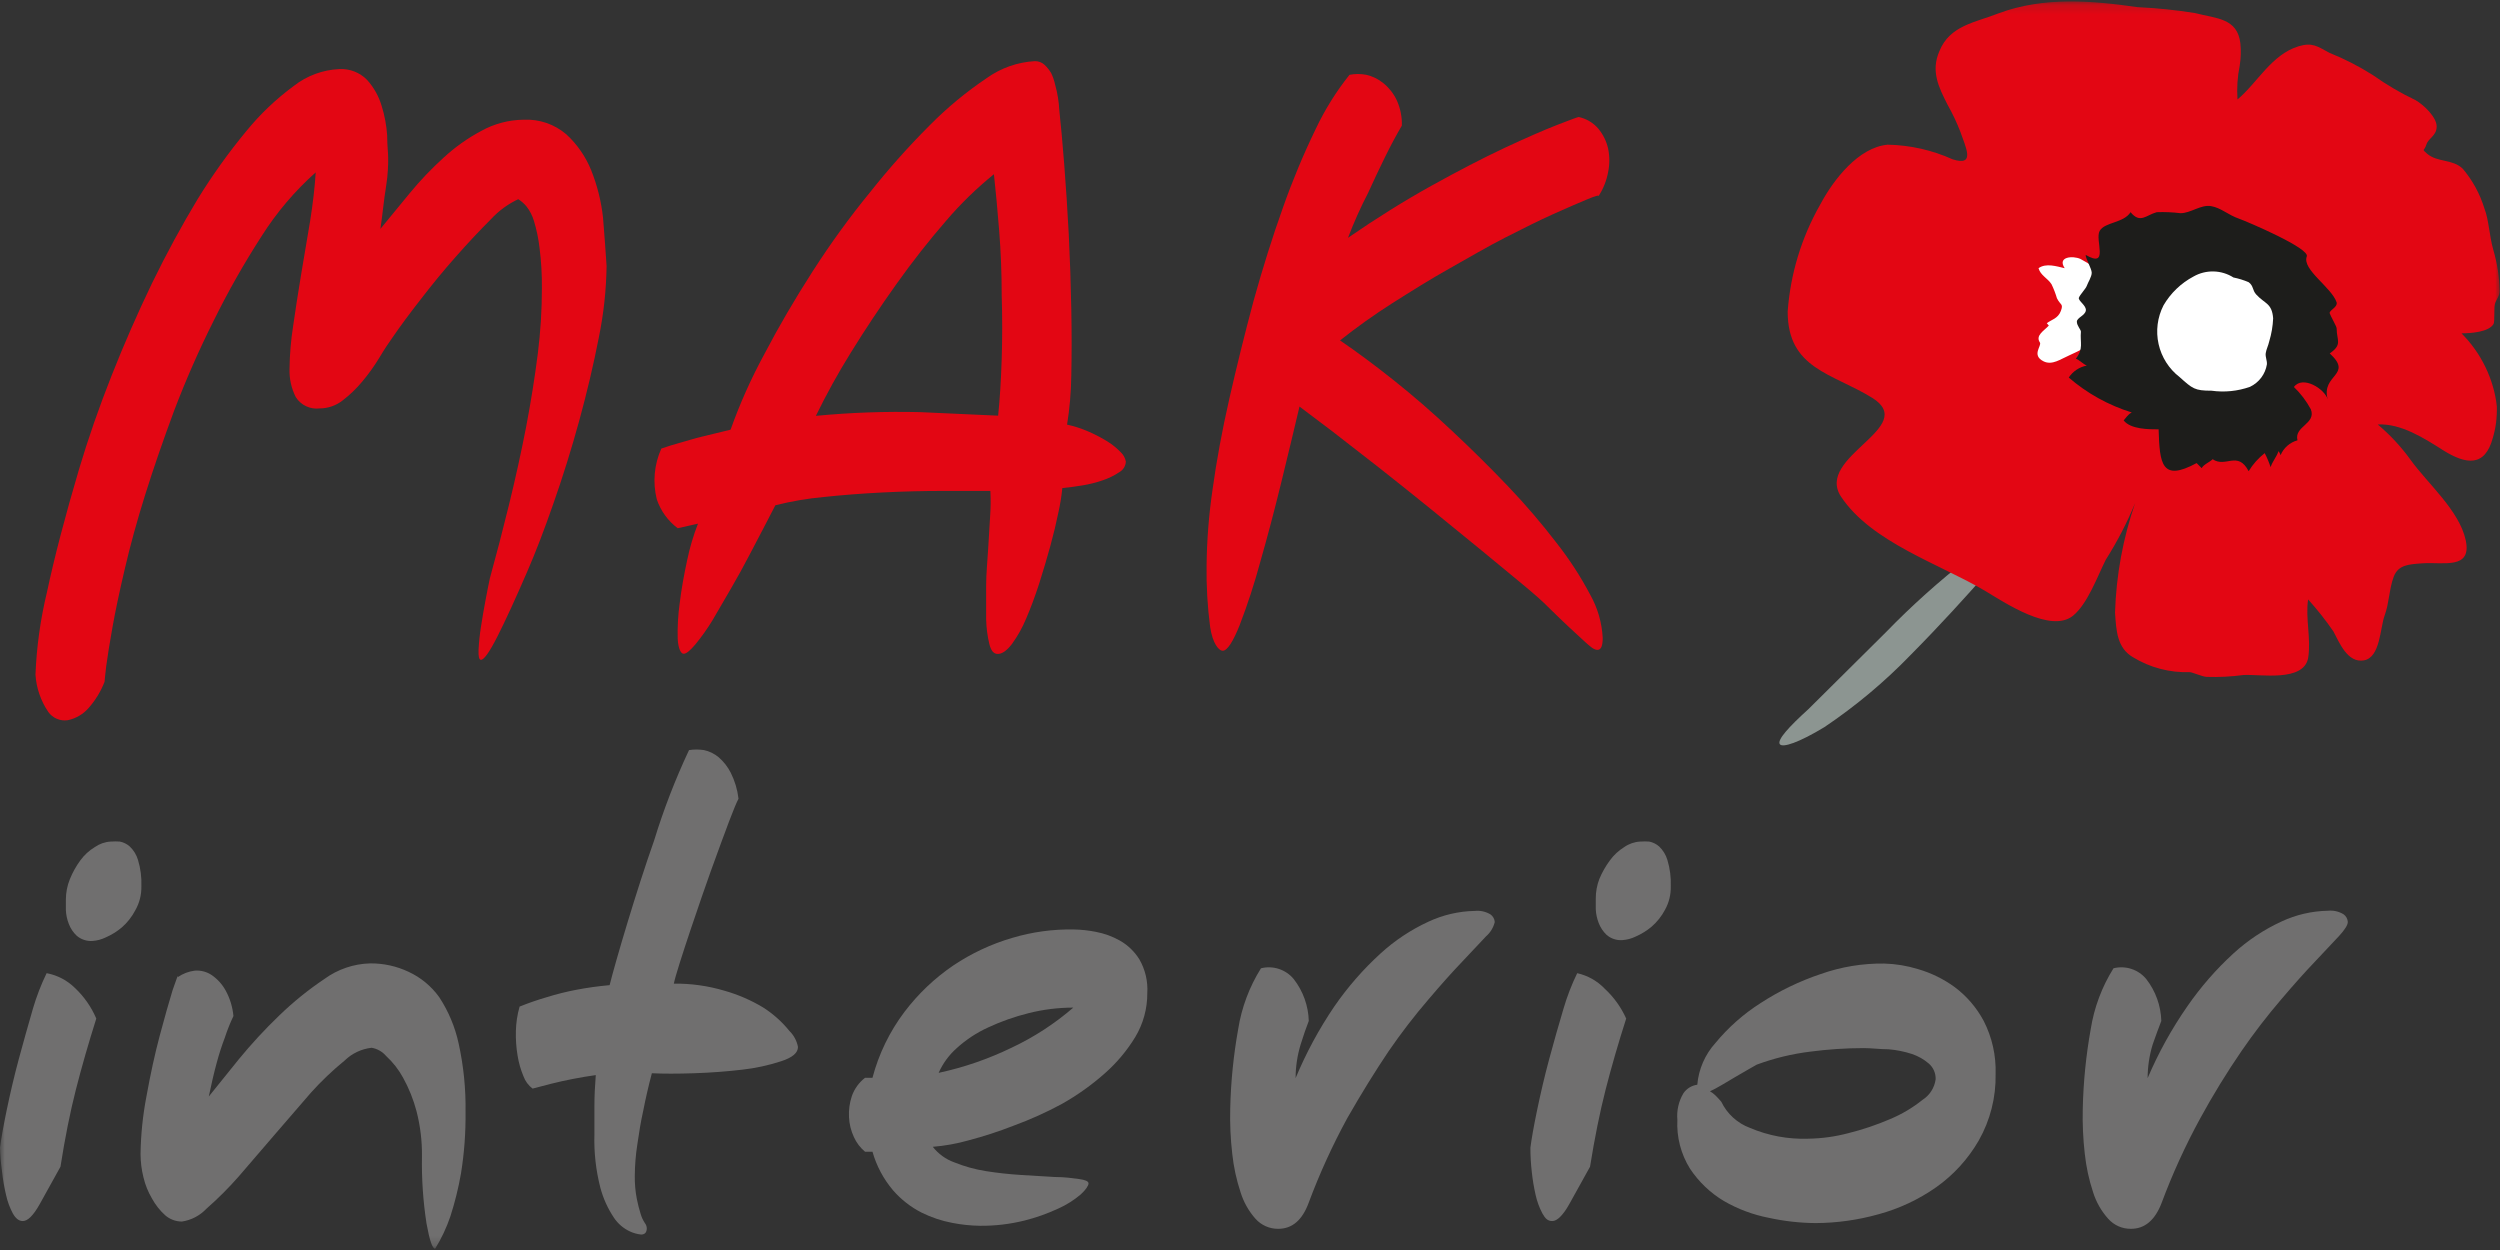
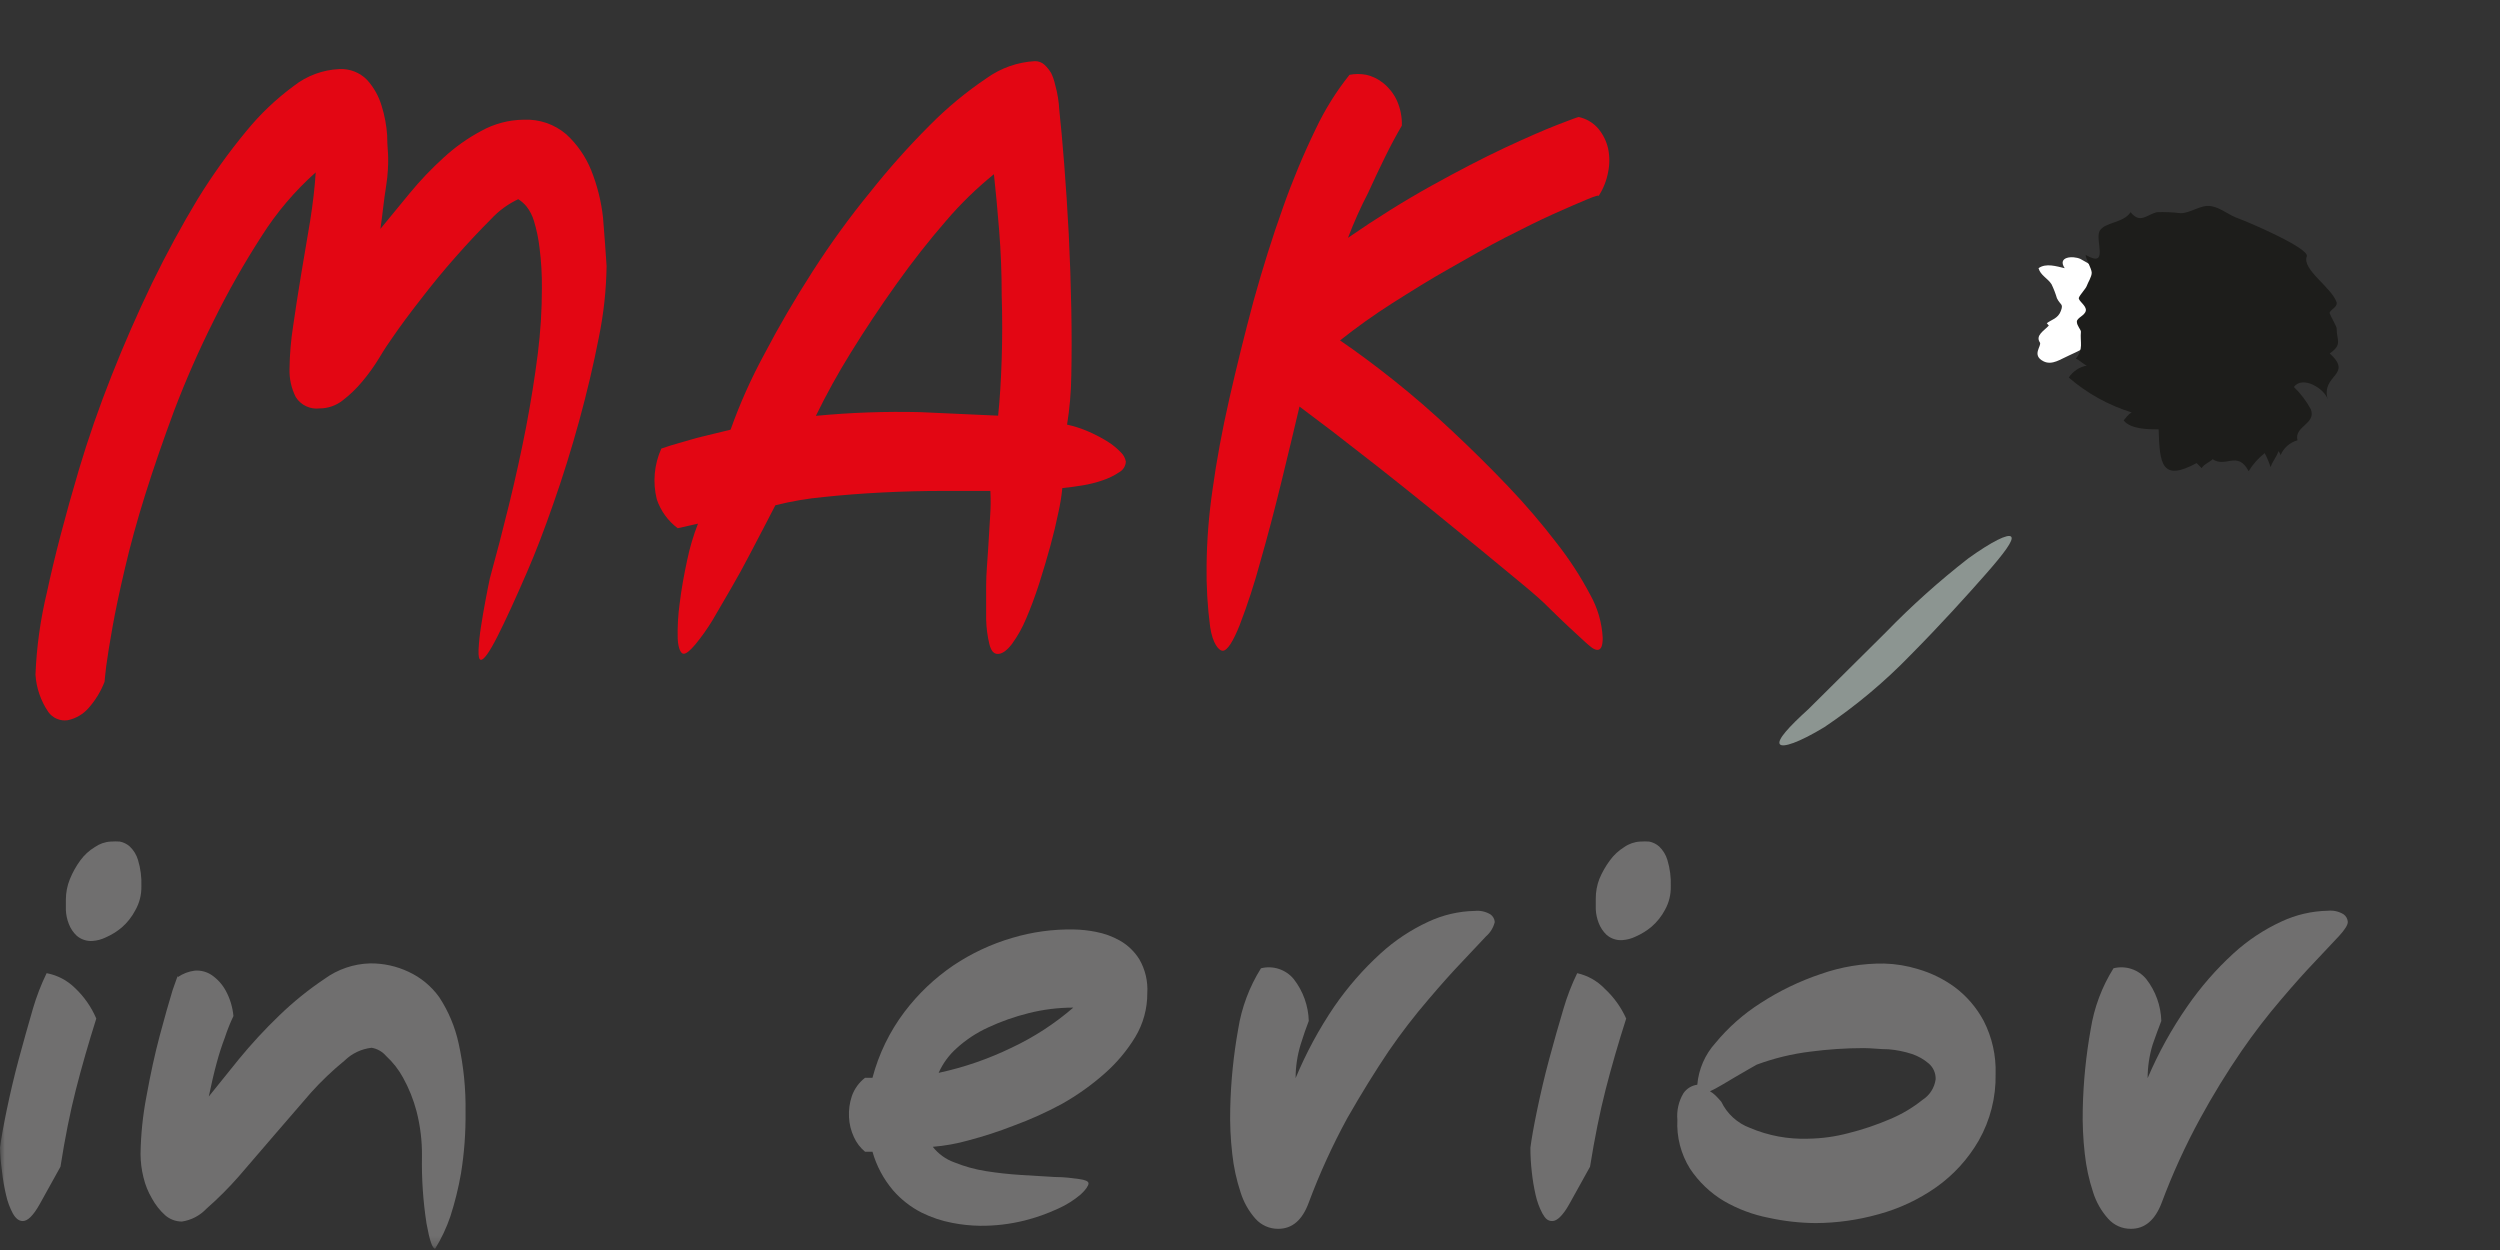
<svg xmlns="http://www.w3.org/2000/svg" width="260" height="130" viewBox="0 0 260 130" fill="none">
  <rect x="0" y="0" width="260" height="130" fill="#333333" stroke="none" />
  <g clip-path="url(#clip0_297_3)">
    <mask id="mask0_297_3" style="mask-type:luminance" maskUnits="userSpaceOnUse" x="0" y="0" width="260" height="130">
-       <path d="M260 0.166H0V129.797H260V0.166Z" fill="white" />
+       <path d="M260 0.166H0V129.797H260Z" fill="white" />
    </mask>
    <g mask="url(#mask0_297_3)">
      <path d="M198.672 68.149C195.962 70.948 192.965 73.453 189.73 75.625C187.13 77.204 185.356 77.818 185.092 77.38C184.829 76.941 186.006 75.625 188.079 73.747L196.107 65.78C198.788 63.016 201.659 60.442 204.698 58.076C207.14 56.321 208.844 55.479 209.16 55.813C209.476 56.146 208.405 57.567 206.489 59.743C204.575 61.919 201.869 64.92 198.672 68.149Z" fill="#8C9591" />
-       <path d="M232.929 6.835C232.694 7.989 232.617 9.17 232.7 10.344C234.791 8.59 236.214 5.694 239.042 4.817C240.5 4.378 240.992 4.817 242.275 5.501C243.848 6.132 245.36 6.907 246.79 7.817C248.187 8.81 249.668 9.679 251.217 10.415C252.042 10.889 253.413 12.169 253.413 13.152C253.413 14.135 252.552 14.345 252.341 15.047C252.13 15.749 251.796 15.434 252.429 15.995C253.518 16.908 255.046 16.521 256.118 17.539C257.149 18.757 257.921 20.172 258.384 21.698C258.841 22.857 258.894 24.559 259.298 25.963C259.709 27.366 259.934 28.817 259.965 30.279C259.965 30.788 259.596 31.14 259.473 31.613C259.35 32.087 259.473 33.368 259.333 33.684C258.858 34.544 256.926 34.667 255.995 34.667C258.045 36.721 259.344 39.403 259.684 42.283C259.712 43.374 259.57 44.464 259.262 45.512C258.437 48.635 256.434 48.284 254.115 46.845C252.148 45.599 249.723 44.02 247.282 44.143C248.565 45.22 249.709 46.452 250.69 47.81C252.446 50.267 255.766 53.075 256.434 56.181C257.102 59.287 254.062 58.427 251.919 58.585C250.531 58.691 249.425 58.725 248.95 59.971C248.476 61.218 248.476 62.727 248.002 64.008C247.527 65.289 247.562 68.36 245.858 68.676C244.154 68.992 243.294 66.833 242.679 65.675C241.876 64.506 240.996 63.392 240.044 62.341C239.745 64.359 240.377 66.412 240.044 68.448C239.552 70.957 235.037 70.097 233.315 70.202C232.046 70.372 230.765 70.436 229.486 70.395C229.099 70.395 227.939 69.886 227.729 69.904C225.658 69.972 223.613 69.436 221.844 68.36C220.175 67.394 220.087 65.605 219.964 63.709C220.084 59.83 220.788 55.99 222.054 52.321C221.208 54.37 220.186 56.343 218.998 58.217C218.119 59.971 217.118 62.779 215.607 64.025C213.288 65.92 208.475 62.656 206.384 61.411C201.729 58.655 194.614 56.392 191.469 51.654C188.711 47.477 199.638 44.441 194.702 41.37C190.556 38.808 185.918 38.37 185.918 32.403C186.201 28.495 187.353 24.701 189.291 21.295C190.679 18.68 193.279 15.328 196.318 15.047C198.653 15.092 200.954 15.612 203.082 16.574C205.488 17.329 204.434 15.328 203.854 13.643C203.487 12.701 203.052 11.786 202.554 10.906C201.606 9.046 200.798 7.396 201.694 5.326C202.783 2.623 205.453 2.342 207.877 1.377C212.568 -0.36 217.522 0.061 222.318 0.745C224.319 0.839 226.313 1.044 228.291 1.36C230.504 1.939 232.683 1.869 232.999 4.501C233.077 5.279 233.053 6.063 232.929 6.835Z" fill="#E30613" />
      <path d="M219.261 28.893C218.368 28.137 217.396 27.478 216.362 26.928C215.59 26.577 213.921 26.682 214.729 27.893C213.886 27.7 212.779 27.331 212.006 27.893C212.217 28.648 212.954 28.928 213.358 29.56C213.585 30.03 213.773 30.517 213.921 31.017C214.29 31.771 214.623 31.561 214.325 32.35C214.026 33.14 213.341 33.245 212.867 33.614C212.943 33.691 213.013 33.773 213.078 33.859C212.603 34.386 211.654 34.877 212.146 35.614C212.375 35.965 211.233 36.931 212.533 37.58C213.429 38.019 214.29 37.352 215.221 36.948C216.819 36.211 218.646 35.404 218.734 33.438C218.734 31.947 218.295 30.174 219.507 28.981" fill="white" />
      <path d="M221.58 22.067C222.581 23.295 223.196 22.365 224.303 22.067C225.13 22.037 225.958 22.072 226.78 22.172C227.834 22.172 228.888 21.26 229.942 21.435C230.996 21.611 231.699 22.348 232.876 22.751C233.631 23.015 240.289 25.84 239.903 26.682C239.393 28.033 242.503 29.893 243.012 31.455C243.118 31.982 242.187 32.28 242.292 32.596C242.398 32.912 243.012 33.947 243.012 34.158C243.012 35.404 243.645 35.825 242.292 36.755C244.787 39.036 241.361 38.931 242.081 41.528C241.782 40.458 239.481 39.001 238.568 40.247C239.27 40.924 239.863 41.705 240.325 42.563C240.922 44.09 238.568 44.318 238.937 45.792C238.546 45.9 238.184 46.095 237.88 46.362C237.576 46.63 237.336 46.963 237.18 47.337C237.134 47.185 237.062 47.043 236.969 46.916C236.758 47.53 236.354 47.951 236.143 48.583C235.979 48.081 235.773 47.594 235.529 47.126C234.864 47.647 234.298 48.283 233.86 49.004C232.718 46.828 231.47 48.688 230.118 47.758C229.802 48.074 229.187 48.284 228.976 48.688L228.449 48.161C224.812 50.127 224.602 48.267 224.496 44.652C223.46 44.652 221.58 44.652 220.86 43.721C221.07 43.511 221.281 43.107 221.703 42.897C219.291 42.15 217.06 40.913 215.15 39.264C215.364 38.942 215.641 38.665 215.964 38.451C216.287 38.237 216.649 38.09 217.03 38.019C216.714 37.913 216.204 37.404 215.888 37.299C216.714 36.264 216.31 35.632 216.415 34.491C216.415 34.281 215.993 33.877 215.993 33.456C215.993 33.035 216.819 32.842 216.925 32.315C217.03 31.789 216.099 31.28 216.204 30.964C216.31 30.648 216.925 30.034 217.03 29.718C217.135 29.402 217.539 28.788 217.539 28.367C217.539 27.946 216.907 26.91 216.907 26.507C219.402 27.963 217.838 24.945 218.365 24.015C218.892 23.085 220.86 23.207 221.58 22.067Z" fill="#1D1D1B" />
-       <path d="M225.006 31.754C225.748 30.482 226.831 29.442 228.133 28.753C228.768 28.392 229.49 28.212 230.22 28.231C230.95 28.249 231.662 28.466 232.278 28.858C232.821 28.967 233.351 29.132 233.86 29.349C234.386 29.735 234.229 30.174 234.65 30.631C235.546 31.613 236.284 31.508 236.407 33.105C236.373 33.914 236.237 34.716 236.003 35.491C235.898 35.965 235.687 36.351 235.634 36.737C235.581 37.123 235.792 37.51 235.757 37.895C235.675 38.398 235.473 38.872 235.166 39.279C234.86 39.685 234.46 40.012 234 40.23C232.717 40.684 231.343 40.822 229.995 40.633C228.238 40.633 228.027 40.423 226.674 39.212C225.569 38.358 224.798 37.145 224.493 35.783C224.188 34.421 224.37 32.996 225.006 31.754Z" fill="white" />
      <path d="M63.085 27.665C63.05 30.165 62.779 32.656 62.277 35.105C61.727 37.925 61.047 40.809 60.239 43.757C59.431 46.705 58.535 49.577 57.552 52.373C56.58 55.169 55.66 57.556 54.794 59.533C53.622 62.247 52.615 64.44 51.772 66.114C50.929 67.787 50.343 68.623 50.015 68.623C49.828 68.623 49.746 68.284 49.769 67.605C49.808 66.806 49.89 66.009 50.015 65.218C50.156 64.306 50.314 63.382 50.49 62.446C50.665 61.51 50.818 60.744 50.946 60.147C51.626 57.69 52.293 55.122 52.949 52.443C53.605 49.764 54.19 47.103 54.706 44.459C55.209 41.826 55.619 39.259 55.935 36.755C56.216 34.514 56.357 32.258 56.357 29.999C56.372 28.585 56.29 27.172 56.111 25.77C56.001 24.824 55.807 23.89 55.531 22.979C55.368 22.424 55.1 21.906 54.741 21.453C54.501 21.163 54.216 20.915 53.898 20.716C52.83 21.218 51.87 21.921 51.069 22.786C49.898 23.956 48.686 25.249 47.433 26.665C46.18 28.08 44.956 29.566 43.761 31.122C42.584 32.631 41.635 33.912 40.915 34.965C40.459 35.597 39.967 36.334 39.457 37.194C38.935 38.056 38.348 38.878 37.7 39.651C37.087 40.393 36.392 41.064 35.627 41.651C34.945 42.184 34.104 42.475 33.238 42.476C32.756 42.534 32.267 42.454 31.829 42.246C31.39 42.038 31.02 41.71 30.761 41.3C30.297 40.382 30.073 39.362 30.111 38.334C30.13 36.865 30.254 35.399 30.48 33.947C30.726 32.227 31.007 30.414 31.323 28.507C31.639 26.6 31.95 24.758 32.254 22.979C32.547 21.131 32.74 19.446 32.834 17.925C30.654 19.869 28.755 22.108 27.195 24.576C25.371 27.404 23.711 30.333 22.223 33.351C20.696 36.397 19.324 39.519 18.112 42.704C16.941 45.863 15.934 48.787 15.091 51.478C14.248 54.169 13.545 56.725 12.983 59.147C12.432 61.487 12.005 63.51 11.7 65.218C11.396 66.927 11.179 68.272 11.05 69.255C10.933 70.249 10.875 70.799 10.875 70.904C10.486 71.909 9.921 72.836 9.206 73.642C8.638 74.29 7.872 74.734 7.027 74.905C6.647 74.958 6.259 74.905 5.906 74.754C5.553 74.603 5.248 74.357 5.025 74.045C4.241 72.895 3.78 71.556 3.689 70.167C3.804 67.274 4.205 64.4 4.884 61.586C5.657 57.959 6.77 53.695 8.222 48.793C9.171 45.611 10.295 42.376 11.595 39.089C12.895 35.801 14.3 32.59 15.811 29.455C17.31 26.378 18.897 23.453 20.572 20.68C22.082 18.227 23.761 15.882 25.596 13.661C27.041 11.885 28.706 10.299 30.55 8.941C31.904 7.879 33.556 7.265 35.276 7.186C35.816 7.154 36.356 7.24 36.859 7.437C37.362 7.634 37.818 7.937 38.192 8.326C38.88 9.095 39.39 10.006 39.685 10.994C40.001 11.997 40.195 13.033 40.265 14.082C40.265 15.118 40.37 15.837 40.37 16.434C40.37 17.03 40.37 18.066 40.142 19.452C39.914 20.838 39.791 22.277 39.562 23.804L42.619 20.084C43.699 18.772 44.873 17.54 46.133 16.399C47.309 15.312 48.62 14.38 50.033 13.626C51.387 12.871 52.909 12.467 54.46 12.45C56.082 12.372 57.673 12.918 58.904 13.977C60.032 15.016 60.914 16.293 61.487 17.715C62.119 19.295 62.533 20.954 62.716 22.646C62.857 24.506 62.998 26.156 63.085 27.665Z" fill="#E30613" />
      <path d="M102.999 51.057H97.957C95.966 51.057 93.917 51.109 91.808 51.215C89.701 51.32 87.651 51.478 85.66 51.689C83.966 51.846 82.286 52.133 80.636 52.548C80.413 52.97 80.062 53.648 79.582 54.584C79.101 55.52 78.557 56.561 77.948 57.708C77.339 58.878 76.695 60.048 76.015 61.218C75.336 62.387 74.692 63.493 74.083 64.534C73.555 65.398 72.969 66.225 72.326 67.008C71.781 67.658 71.377 67.991 71.097 67.991C70.815 67.991 70.534 67.465 70.481 66.429C70.448 65.186 70.519 63.941 70.692 62.709C70.868 61.27 71.132 59.796 71.466 58.252C71.734 56.959 72.11 55.691 72.59 54.461L70.481 54.935C69.465 54.174 68.704 53.121 68.303 51.917C67.867 50.158 68.034 48.305 68.778 46.652C69.375 46.442 70.042 46.231 70.815 46.021C71.588 45.81 72.203 45.599 73.099 45.389L75.98 44.687C76.945 41.979 78.12 39.351 79.494 36.825C80.969 34.006 82.638 31.145 84.501 28.244C86.363 25.343 88.348 22.605 90.456 20.031C92.403 17.573 94.491 15.229 96.71 13.012C98.516 11.187 100.499 9.547 102.63 8.116C104.093 7.07 105.823 6.462 107.619 6.361C107.806 6.355 107.992 6.386 108.167 6.453C108.342 6.519 108.502 6.619 108.638 6.747C108.906 7 109.136 7.29 109.324 7.607C109.504 7.981 109.64 8.376 109.728 8.783C109.973 9.653 110.121 10.547 110.167 11.45C110.331 12.959 110.501 14.825 110.676 17.048C110.852 19.271 111.01 21.698 111.15 24.331C111.279 26.963 111.367 29.548 111.414 32.087C111.461 34.626 111.461 36.965 111.414 39.106C111.391 40.799 111.244 42.489 110.975 44.16C111.722 44.324 112.451 44.559 113.153 44.862C113.833 45.153 114.491 45.493 115.121 45.88C115.643 46.197 116.121 46.58 116.544 47.021C116.828 47.28 117.019 47.625 117.088 48.003C117.078 48.231 117.01 48.452 116.89 48.645C116.77 48.839 116.602 48.998 116.403 49.109C115.885 49.454 115.324 49.731 114.734 49.934C114.037 50.177 113.32 50.359 112.591 50.478C111.818 50.606 111.115 50.7 110.483 50.758C110.399 51.602 110.264 52.44 110.079 53.268C109.856 54.368 109.575 55.538 109.236 56.778C108.896 58.018 108.51 59.322 108.076 60.691C107.643 62.025 107.192 63.236 106.724 64.323C106.334 65.269 105.832 66.164 105.23 66.991C104.703 67.675 104.211 68.009 103.772 68.009C103.333 68.009 103.069 67.675 102.894 66.991C102.691 66.145 102.579 65.281 102.56 64.411C102.56 63.376 102.56 62.2 102.56 60.902C102.56 59.603 102.701 58.322 102.771 57.058C102.841 55.795 102.911 54.637 102.981 53.549C103.037 52.719 103.043 51.887 102.999 51.057ZM103.807 43.23C103.983 41.51 104.106 39.557 104.176 37.369C104.246 35.181 104.246 32.953 104.176 30.683C104.176 28.413 104.088 26.179 103.913 23.98C103.737 21.78 103.556 19.826 103.368 18.118C101.559 19.582 99.889 21.209 98.379 22.979C96.611 25.015 94.889 27.209 93.214 29.56C91.539 31.912 89.964 34.28 88.488 36.667C87.165 38.797 85.951 40.994 84.852 43.248C88.454 42.904 92.074 42.775 95.691 42.862L103.807 43.23Z" fill="#E30613" />
      <path d="M164.186 12.169C164.98 12.339 165.696 12.765 166.224 13.38C166.722 13.981 167.072 14.69 167.243 15.451C167.412 16.261 167.412 17.098 167.243 17.908C167.079 18.789 166.745 19.629 166.259 20.382C166.259 20.277 165.908 20.382 165.065 20.733C164.222 21.084 163.08 21.576 161.551 22.26C160.023 22.944 158.424 23.752 156.527 24.717C154.63 25.682 152.838 26.752 150.8 27.893C148.762 29.034 146.812 30.262 144.809 31.526C142.928 32.724 141.11 34.018 139.363 35.404C141.085 36.574 142.953 37.96 144.967 39.563C146.982 41.165 149.002 42.92 151.028 44.827C153.043 46.711 154.993 48.641 156.878 50.618C158.644 52.47 160.309 54.415 161.867 56.444C163.2 58.136 164.375 59.945 165.381 61.849C166.156 63.226 166.601 64.764 166.681 66.341C166.681 67.184 166.505 67.588 166.136 67.588C165.767 67.588 165.381 67.254 164.678 66.605C163.975 65.956 162.746 64.85 160.971 63.095C160.515 62.621 159.671 61.867 158.424 60.831L154.067 57.234L148.797 52.935C146.935 51.425 145.12 49.975 143.351 48.583L138.52 44.827L135.147 42.283C134.597 44.623 133.964 47.255 133.25 50.179C132.535 53.104 131.809 55.854 131.071 58.427C130.47 60.656 129.755 62.852 128.928 65.008C128.226 66.763 127.628 67.675 127.171 67.675C126.715 67.675 126.1 66.85 125.854 65.201C125.574 63.06 125.45 60.902 125.485 58.743C125.518 56.135 125.723 53.533 126.1 50.952C126.51 47.957 127.095 44.786 127.857 41.44C128.618 38.094 129.455 34.713 130.369 31.297C131.318 27.881 132.336 24.646 133.426 21.593C134.407 18.805 135.545 16.075 136.834 13.415C137.782 11.408 138.961 9.518 140.347 7.782C140.927 7.669 141.524 7.669 142.104 7.782C142.747 7.932 143.348 8.226 143.861 8.642C144.449 9.116 144.924 9.716 145.249 10.397C145.634 11.232 145.821 12.145 145.793 13.065C145.208 14.059 144.622 15.153 144.036 16.346C143.451 17.539 142.865 18.779 142.28 20.066C141.518 21.529 140.822 23.085 140.189 24.734C143.14 22.699 146.027 20.897 148.85 19.329C151.672 17.762 154.214 16.445 156.474 15.381C158.735 14.328 160.556 13.532 161.938 12.994C163.32 12.456 164.069 12.181 164.186 12.169Z" fill="#E30613" />
      <path d="M6.289 121.339L4.128 125.234C3.473 126.404 2.887 126.989 2.372 126.989C1.968 126.989 1.634 126.726 1.335 126.199C1.015 125.597 0.778 124.953 0.632 124.287C0.44 123.484 0.299 122.669 0.211 121.848C0.094 121.021 0.024 120.189 0 119.356C0.123 118.408 0.351 117.109 0.703 115.425C1.054 113.74 1.476 111.915 1.95 110.16C2.424 108.405 2.916 106.651 3.426 104.896C3.797 103.63 4.273 102.397 4.849 101.21C5.957 101.416 6.979 101.948 7.782 102.737C8.739 103.636 9.499 104.723 10.014 105.931C9.194 108.528 8.485 110.997 7.888 113.337C7.291 115.676 6.758 118.343 6.289 121.339ZM11.559 87.523C11.858 87.501 12.157 87.501 12.455 87.523C12.841 87.595 13.199 87.771 13.492 88.031C13.897 88.416 14.194 88.9 14.353 89.436C14.621 90.322 14.74 91.247 14.704 92.173C14.723 93.059 14.498 93.933 14.054 94.7C13.704 95.365 13.233 95.96 12.666 96.455C12.162 96.878 11.6 97.227 10.997 97.49C10.563 97.702 10.092 97.828 9.609 97.859C9.014 97.899 8.427 97.704 7.976 97.315C7.608 96.968 7.326 96.542 7.15 96.069C6.975 95.62 6.875 95.146 6.851 94.665C6.851 94.191 6.851 93.823 6.851 93.542C6.853 92.814 6.996 92.092 7.273 91.418C7.553 90.726 7.919 90.072 8.362 89.471C8.764 88.92 9.271 88.454 9.855 88.102C10.341 87.759 10.913 87.558 11.507 87.523H11.559Z" fill="#706F6F" />
      <path d="M18.499 101.614C19.023 101.255 19.625 101.026 20.255 100.947C20.876 100.898 21.494 101.059 22.012 101.403C22.618 101.82 23.118 102.373 23.47 103.018C23.918 103.837 24.193 104.739 24.278 105.668C23.932 106.397 23.632 107.147 23.382 107.914C23.057 108.771 22.776 109.643 22.539 110.529C22.258 111.546 21.995 112.705 21.713 114.038L24.823 110.178C26.136 108.575 27.544 107.051 29.039 105.615C30.492 104.208 32.067 102.933 33.747 101.807C35.128 100.801 36.782 100.238 38.49 100.193C39.875 100.178 41.245 100.478 42.496 101.07C43.766 101.658 44.861 102.565 45.676 103.702C46.64 105.167 47.325 106.797 47.696 108.511C48.214 110.861 48.456 113.264 48.416 115.67C48.441 117.803 48.282 119.935 47.942 122.041C47.678 123.556 47.309 125.052 46.835 126.515C46.436 127.689 45.906 128.813 45.254 129.867C44.973 129.867 44.674 128.996 44.358 127.252C44.001 124.93 43.842 122.582 43.884 120.233C43.901 118.665 43.712 117.101 43.322 115.583C43.002 114.359 42.53 113.18 41.916 112.073C41.457 111.234 40.864 110.475 40.159 109.827C39.772 109.372 39.238 109.068 38.649 108.967C37.589 109.087 36.6 109.556 35.838 110.3C34.582 111.326 33.408 112.447 32.324 113.652C31.153 115.009 29.9 116.46 28.565 118.004C27.23 119.549 25.982 120.999 24.823 122.356C23.779 123.546 22.658 124.665 21.468 125.708C20.791 126.424 19.894 126.893 18.92 127.042C18.273 127.041 17.648 126.804 17.163 126.375C16.62 125.88 16.163 125.299 15.811 124.655C15.4 123.962 15.098 123.211 14.915 122.427C14.72 121.64 14.62 120.833 14.616 120.022C14.645 118.008 14.851 116 15.231 114.021C15.653 111.681 16.115 109.569 16.619 107.686C17.122 105.802 17.568 104.229 17.954 102.965C18.376 101.719 18.551 101.281 18.499 101.614Z" fill="#706F6F" />
-       <path d="M55.39 113.214C54.954 112.889 54.625 112.443 54.441 111.933C54.151 111.24 53.945 110.516 53.827 109.774C53.688 108.939 53.63 108.093 53.651 107.247C53.67 106.38 53.8 105.519 54.038 104.685C54.969 104.309 55.919 103.982 56.883 103.702C57.87 103.395 58.873 103.143 59.887 102.948C61.05 102.724 62.222 102.56 63.401 102.456C63.981 100.105 66.212 92.542 68.021 87.435C69.008 84.212 70.223 81.062 71.658 78.011C72.176 77.93 72.703 77.93 73.221 78.011C73.777 78.131 74.296 78.384 74.732 78.748C75.256 79.198 75.685 79.747 75.997 80.363C76.422 81.21 76.695 82.124 76.805 83.065C76.401 83.838 75.628 85.891 73.906 90.646C73.116 92.84 70.393 100.737 70.077 102.298C71.86 102.278 73.637 102.526 75.347 103.035C76.766 103.437 78.126 104.027 79.387 104.79C80.414 105.447 81.328 106.265 82.093 107.212C82.556 107.663 82.869 108.245 82.989 108.879C82.989 109.493 82.427 109.985 81.232 110.371C79.913 110.801 78.553 111.095 77.174 111.248C75.593 111.435 73.93 111.558 72.185 111.617C70.44 111.675 68.976 111.675 67.793 111.617C67.442 112.95 67.143 114.249 66.897 115.512C66.651 116.618 66.458 117.776 66.282 119.022C66.116 120.091 66.028 121.17 66.018 122.251C66.004 123.069 66.075 123.887 66.23 124.69C66.336 125.224 66.471 125.751 66.633 126.27C66.729 126.593 66.871 126.9 67.055 127.182C67.181 127.337 67.254 127.527 67.266 127.726C67.266 128.165 67.073 128.393 66.669 128.393C66.261 128.346 65.863 128.234 65.492 128.06C64.83 127.748 64.265 127.263 63.858 126.656C63.212 125.695 62.731 124.634 62.435 123.514C61.969 121.698 61.763 119.826 61.82 117.952C61.82 116.957 61.82 115.975 61.82 115.004C61.82 114.033 61.867 112.968 61.961 111.81C60.382 112.031 58.816 112.336 57.27 112.722L55.39 113.214Z" fill="#706F6F" />
      <path d="M101.892 127.481C100.937 127.465 99.984 127.365 99.046 127.182C97.936 126.974 96.86 126.613 95.849 126.112C94.719 125.538 93.711 124.751 92.88 123.795C91.886 122.624 91.155 121.254 90.737 119.777H89.964C89.465 119.364 89.068 118.841 88.804 118.25C88.501 117.599 88.328 116.896 88.295 116.179C88.256 115.436 88.358 114.692 88.594 113.986C88.859 113.236 89.334 112.578 89.964 112.091H90.737C91.389 109.616 92.517 107.291 94.057 105.247C95.479 103.365 97.2 101.728 99.152 100.403C101.031 99.143 103.093 98.178 105.265 97.543C107.344 96.92 109.507 96.624 111.677 96.665C112.445 96.679 113.209 96.761 113.961 96.911C114.843 97.076 115.692 97.384 116.473 97.824C117.298 98.295 117.992 98.965 118.494 99.772C119.107 100.835 119.394 102.056 119.319 103.281C119.329 104.887 118.898 106.466 118.072 107.844C117.206 109.268 116.128 110.552 114.874 111.652C113.509 112.859 112.019 113.918 110.43 114.811C108.813 115.687 107.134 116.443 105.406 117.074C103.873 117.673 102.307 118.183 100.715 118.601C99.504 118.943 98.263 119.166 97.008 119.268C97.585 120.005 98.358 120.565 99.239 120.882C100.296 121.31 101.398 121.617 102.525 121.795C103.696 121.982 104.92 122.117 106.196 122.198L109.71 122.409C110.729 122.409 111.572 122.532 112.222 122.62C112.872 122.707 113.206 122.848 113.206 123.076C113.206 123.304 112.925 123.743 112.38 124.234C111.679 124.825 110.898 125.316 110.061 125.69C108.932 126.215 107.755 126.632 106.548 126.937C105.025 127.315 103.461 127.498 101.892 127.481ZM97.676 111.564C100.277 111 102.801 110.128 105.195 108.967C107.519 107.875 109.682 106.469 111.625 104.79C110.055 104.791 108.491 104.985 106.969 105.37C105.519 105.73 104.107 106.229 102.753 106.861C101.558 107.407 100.456 108.135 99.486 109.019C98.692 109.727 98.058 110.594 97.623 111.564H97.676Z" fill="#706F6F" />
      <path d="M132.916 127.796C132.475 127.798 132.04 127.707 131.637 127.528C131.234 127.35 130.874 127.088 130.579 126.761C129.866 125.959 129.332 125.014 129.016 123.988C128.589 122.695 128.3 121.359 128.155 120.005C127.974 118.438 127.904 116.861 127.944 115.284C128.006 112.518 128.282 109.76 128.77 107.037C129.125 104.787 129.932 102.632 131.142 100.702C131.758 100.547 132.405 100.571 133.009 100.77C133.612 100.968 134.146 101.334 134.55 101.825C135.521 103.073 136.068 104.597 136.113 106.177C135.844 106.867 135.563 107.68 135.27 108.616C134.922 109.754 134.745 110.936 134.743 112.126C135.833 109.504 137.187 106.999 138.784 104.65C140.165 102.651 141.768 100.814 143.562 99.175C145.043 97.818 146.726 96.699 148.551 95.858C150.065 95.149 151.711 94.767 153.382 94.735C153.952 94.676 154.527 94.805 155.016 95.103C155.143 95.195 155.249 95.312 155.325 95.449C155.401 95.586 155.445 95.737 155.455 95.893C155.314 96.474 154.994 96.995 154.542 97.385L152.082 100C151.051 101.076 149.88 102.386 148.569 103.93C147.091 105.65 145.707 107.449 144.423 109.318C143.006 111.424 141.571 113.746 140.119 116.285C138.578 119.111 137.239 122.043 136.113 125.059C135.446 126.896 134.38 127.808 132.916 127.796Z" fill="#706F6F" />
      <path d="M165.364 121.339L163.203 125.234C162.553 126.392 161.938 126.989 161.446 126.989C160.954 126.989 160.709 126.726 160.41 126.199C160.091 125.596 159.855 124.953 159.707 124.287C159.523 123.482 159.388 122.668 159.303 121.848C159.209 121.02 159.162 120.188 159.162 119.356C159.286 118.408 159.514 117.109 159.865 115.425C160.217 113.74 160.638 111.915 161.113 110.16C161.587 108.405 162.079 106.651 162.606 104.896C162.977 103.63 163.453 102.397 164.029 101.21C165.122 101.455 166.118 102.016 166.892 102.825C167.838 103.7 168.597 104.756 169.123 105.931C168.292 108.528 167.578 110.997 166.98 113.337C166.383 115.676 165.844 118.343 165.364 121.339ZM170.634 87.523C170.927 87.502 171.22 87.502 171.513 87.523C171.897 87.597 172.255 87.773 172.549 88.031C172.953 88.417 173.25 88.901 173.41 89.436C173.677 90.323 173.795 91.247 173.761 92.173C173.782 93.025 173.576 93.867 173.164 94.612C172.814 95.278 172.344 95.873 171.776 96.367C171.273 96.791 170.711 97.139 170.107 97.403C169.673 97.615 169.202 97.74 168.719 97.771C168.425 97.792 168.129 97.755 167.848 97.661C167.568 97.568 167.309 97.42 167.086 97.227C166.721 96.879 166.438 96.453 166.26 95.981C166.086 95.532 165.985 95.058 165.961 94.577C165.961 94.103 165.961 93.735 165.961 93.454C165.957 92.759 166.082 92.069 166.33 91.418C166.618 90.726 166.989 90.072 167.437 89.471C167.836 88.924 168.337 88.459 168.913 88.102C169.403 87.756 169.982 87.555 170.582 87.523H170.634Z" fill="#706F6F" />
      <path d="M174.446 116.46C174.362 115.506 174.577 114.549 175.061 113.723C175.224 113.475 175.439 113.265 175.691 113.108C175.942 112.951 176.225 112.849 176.519 112.81C176.658 111.191 177.324 109.662 178.416 108.458C179.753 106.84 181.336 105.443 183.107 104.317C185.056 103.051 187.157 102.037 189.361 101.298C191.481 100.548 193.718 100.179 195.966 100.21C197.158 100.243 198.34 100.438 199.48 100.789C200.843 101.186 202.127 101.815 203.274 102.649C204.527 103.583 205.559 104.782 206.296 106.159C207.176 107.872 207.605 109.78 207.543 111.704C207.59 114.125 206.983 116.513 205.787 118.619C204.684 120.532 203.18 122.184 201.377 123.462C199.549 124.748 197.51 125.704 195.352 126.287C193.23 126.882 191.038 127.189 188.834 127.2C187.197 127.188 185.566 127.005 183.968 126.656C182.317 126.337 180.731 125.744 179.277 124.901C177.871 124.058 176.671 122.913 175.764 121.549C174.814 120.027 174.354 118.251 174.446 116.46ZM182.703 110.722L181.807 111.231L180.507 111.985L179.084 112.828C178.61 113.108 178.188 113.337 177.837 113.494C178.054 113.621 178.255 113.774 178.434 113.951C178.627 114.144 178.821 114.354 179.014 114.582C179.619 115.841 180.69 116.817 182 117.302C183.903 118.111 185.959 118.494 188.026 118.425C189.45 118.406 190.866 118.212 192.242 117.846C193.72 117.478 195.165 116.99 196.564 116.39C197.776 115.884 198.912 115.211 199.937 114.389C200.307 114.154 200.622 113.84 200.858 113.47C201.095 113.1 201.248 112.683 201.307 112.249C201.318 111.941 201.261 111.636 201.14 111.353C201.018 111.071 200.835 110.819 200.604 110.616C200.089 110.173 199.492 109.833 198.847 109.616C198.056 109.357 197.236 109.192 196.406 109.125C195.527 109.125 194.649 109.002 193.823 109.002C191.967 109.005 190.112 109.128 188.272 109.37C186.369 109.602 184.5 110.056 182.703 110.722Z" fill="#706F6F" />
      <path d="M221.597 127.796C221.156 127.799 220.72 127.708 220.318 127.53C219.915 127.351 219.555 127.089 219.261 126.761C218.54 125.961 218.001 125.015 217.68 123.988C217.253 122.695 216.964 121.359 216.819 120.005C216.639 118.438 216.568 116.861 216.608 115.284C216.67 112.518 216.946 109.76 217.434 107.037C217.789 104.787 218.596 102.632 219.805 100.701C220.421 100.547 221.069 100.571 221.672 100.77C222.276 100.968 222.81 101.334 223.214 101.825C224.184 103.073 224.732 104.597 224.777 106.177C224.496 106.902 224.197 107.715 223.881 108.616C223.533 109.753 223.355 110.936 223.354 112.126C224.475 109.492 225.864 106.982 227.5 104.632C228.883 102.635 230.486 100.798 232.278 99.157C233.759 97.801 235.443 96.682 237.267 95.841C238.781 95.132 240.427 94.75 242.098 94.717C242.669 94.658 243.243 94.788 243.732 95.086C243.86 95.177 243.965 95.295 244.041 95.431C244.117 95.568 244.161 95.72 244.172 95.876C244.172 96.209 243.855 96.701 243.241 97.367L240.781 99.982C239.75 101.058 238.579 102.368 237.267 103.913C235.791 105.634 234.407 107.432 233.122 109.3C231.569 111.566 230.132 113.909 228.818 116.32C227.275 119.146 225.937 122.078 224.812 125.094C224.121 126.907 223.049 127.808 221.597 127.796Z" fill="#706F6F" />
    </g>
  </g>
  <defs>
    <clipPath id="clip0_297_3">
      <rect width="260" height="130" fill="white" />
    </clipPath>
  </defs>
</svg>